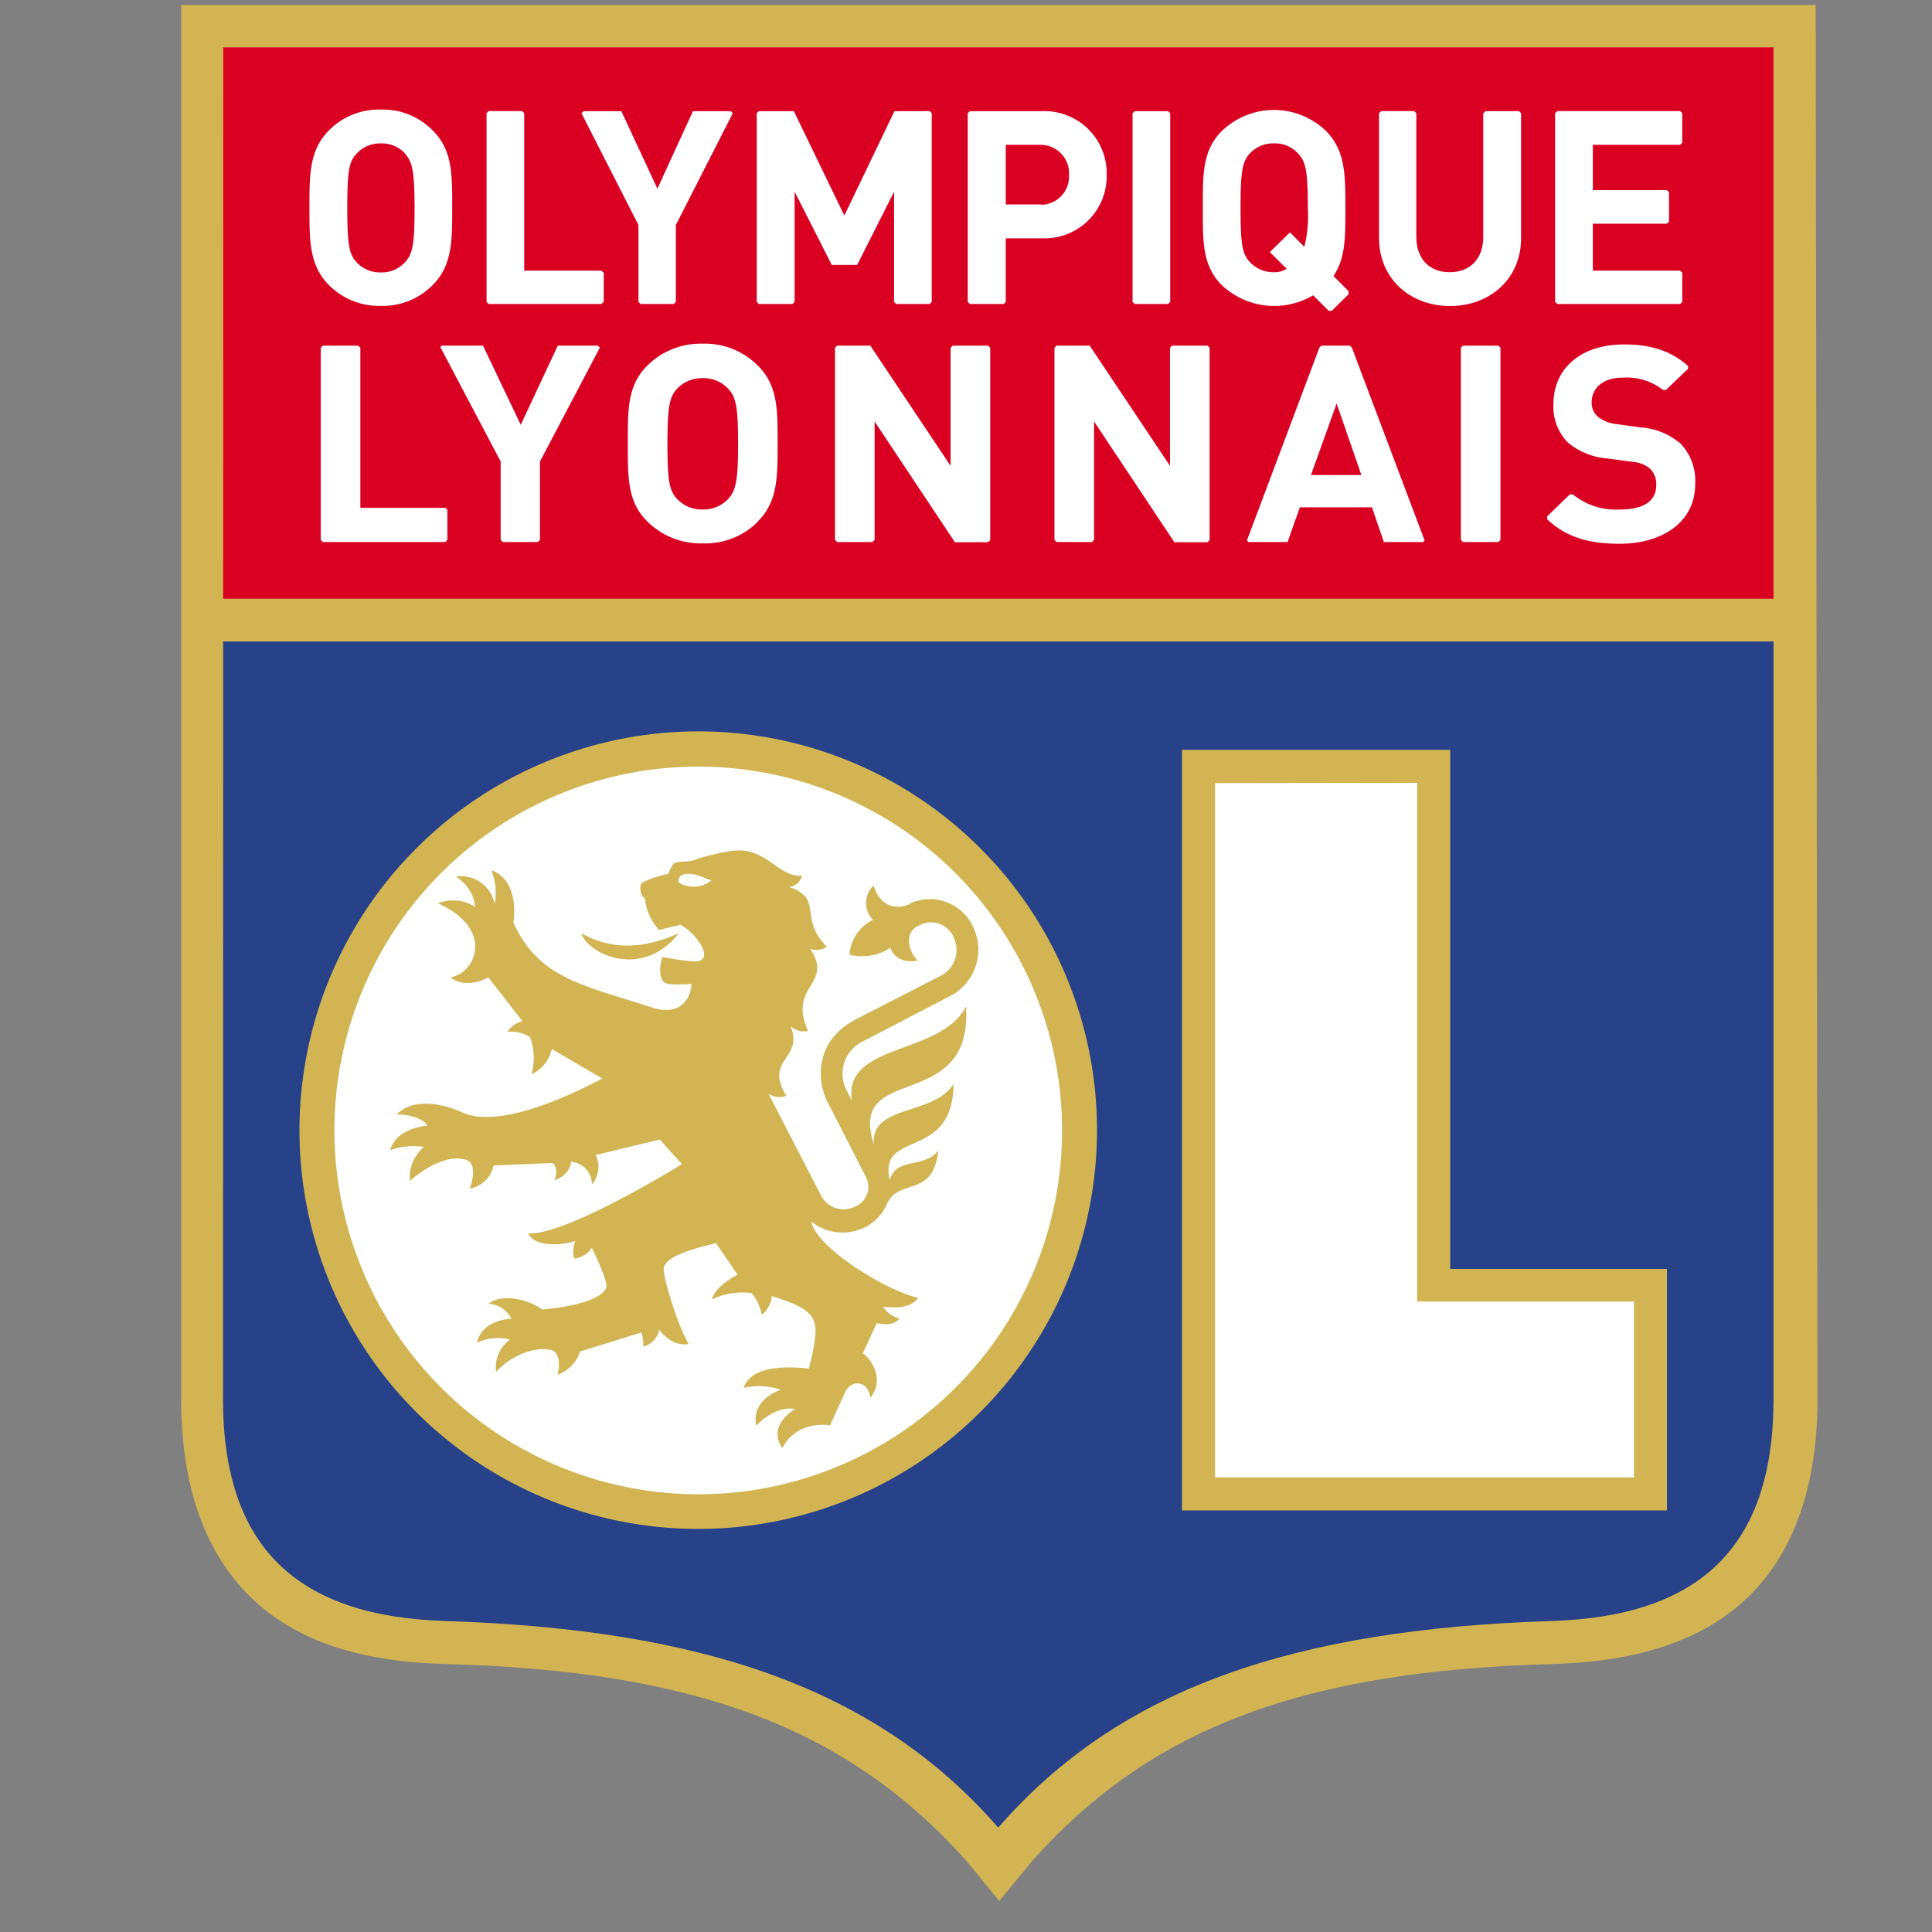
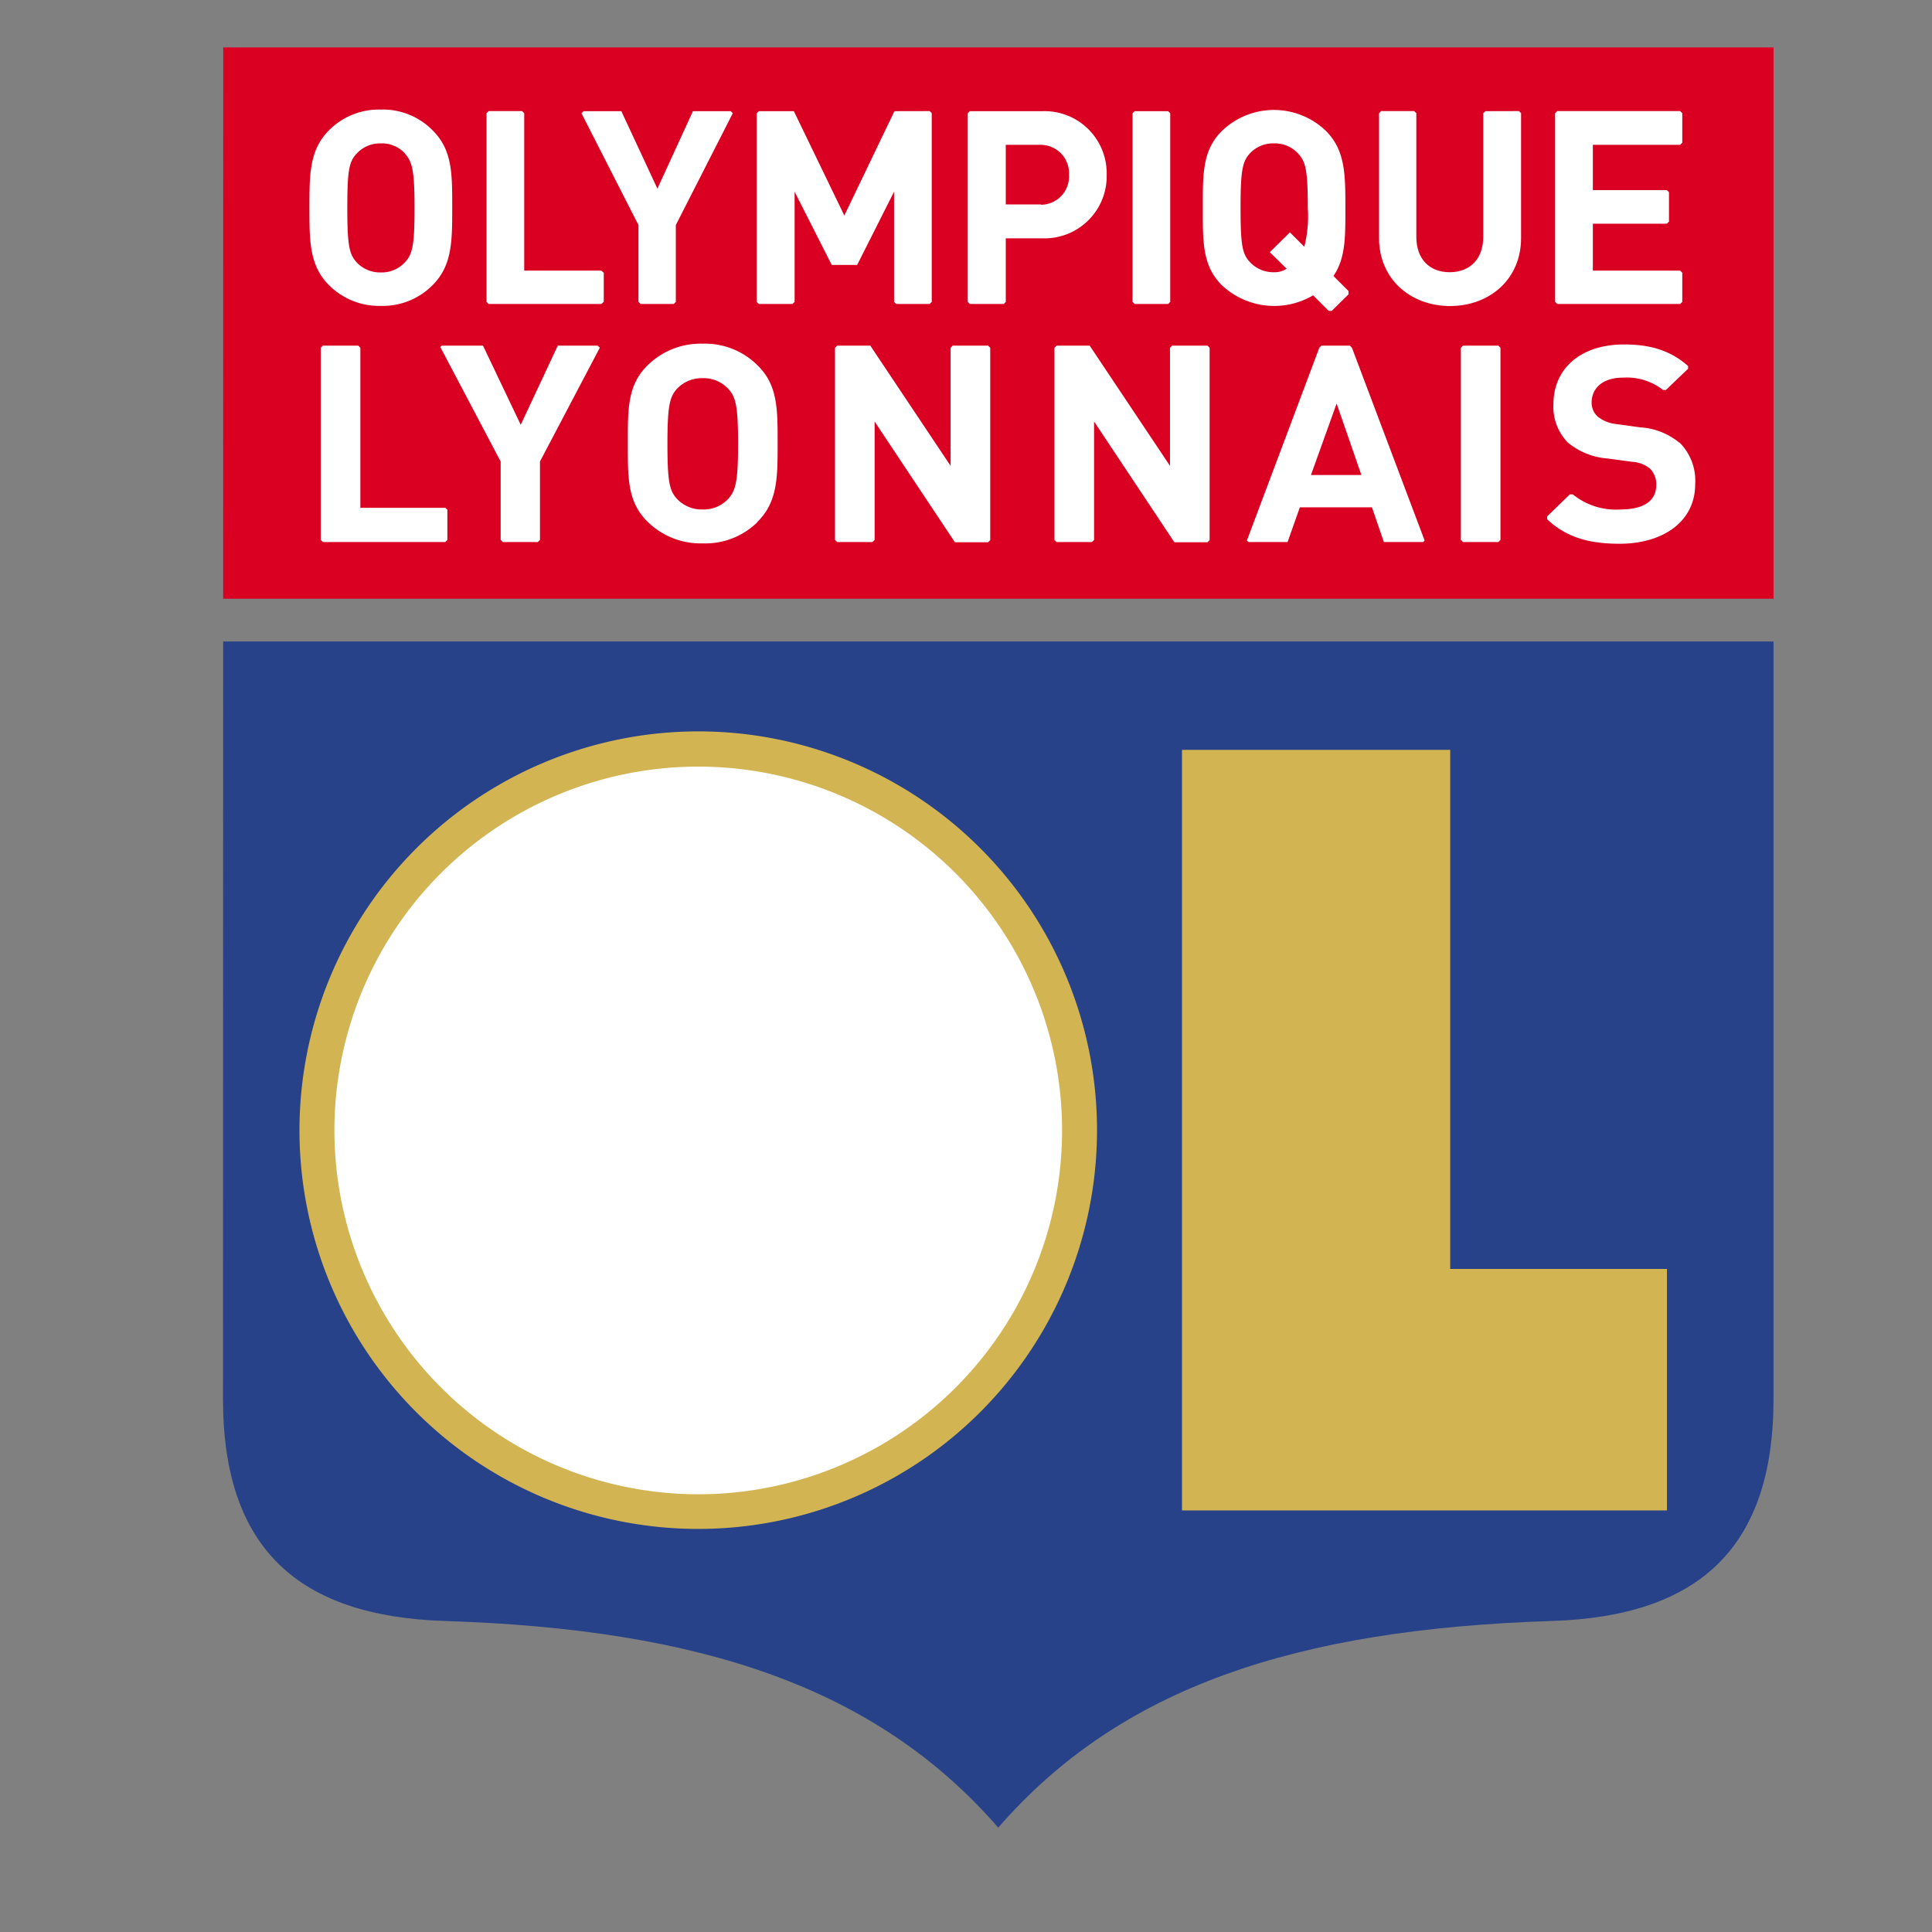
<svg xmlns="http://www.w3.org/2000/svg" viewBox="0 0 256 256">
  <rect x="0" y="0" width="256" height="256" fill="#808080" stroke="none" />
  <defs>
    <clipPath id="clip-path">
      <polygon points="23.93 257.87 275.21 257.87 275.21 0.66 23.93 0.66 23.93 257.87 23.93 257.87" style="fill:none" />
    </clipPath>
  </defs>
  <title>Voetbalpoules.nl | Olympique Lyon | Design4les.nl</title>
  <g id="svg4726">
    <g id="layer1">
      <g id="g1705">
        <g style="clip-path:url(#clip-path)">
          <g id="g1707">
            <g id="g1713">
-               <path id="path1715" d="M240.59.66H24l0,184.72c0,11.35,3.05,20.14,9.07,26.11s14.71,8.72,26,9c32.46.9,52.92,8.1,69,26.11l4.34,5.3,4.35-5.3c16-18,36.49-25.21,69-26.11,11.26-.32,20-3.12,26-9s9.07-14.76,9.07-26.11Z" style="fill:#d2b453" />
-             </g>
+               </g>
            <g id="g1717">
              <path id="path1719" d="M205.58,214.79c-33.91,1.09-57.14,8.78-73.31,27.38-16.17-18.6-39.4-26.29-73.3-27.38-19.47-.61-29.42-9.65-29.42-29.41L29.57,85H235V185.38c0,19.76-9.94,28.8-29.41,29.41" style="fill:#274288" />
            </g>
            <g id="g1721">
              <path id="path1723" d="M29.58,6.28H235V79.33H29.57Z" style="fill:#d90022" />
            </g>
            <g id="g1725">
              <path id="path1727" d="M156.62,99.36V200.14h64.26v-32H192.16V99.36Z" style="fill:#d2b453" />
            </g>
            <g id="g1729">
-               <path id="path1731" d="M187.78,103.73v68.73h28.73v23.31H161v-92Z" style="fill:#fff" />
-             </g>
+               </g>
            <g id="g1733">
              <path id="path1735" d="M39.68,149.75A52.84,52.84,0,1,0,92.52,96.91a52.89,52.89,0,0,0-52.84,52.84" style="fill:#d2b453" />
            </g>
            <g id="g1737">
              <path id="path1739" d="M44.31,149.75A48.21,48.21,0,1,1,92.52,198a48.27,48.27,0,0,1-48.21-48.21" style="fill:#fff" />
            </g>
            <g id="g1741">
-               <path id="path1743" d="M120.57,119.79c-3,1.23-4.4-1-4.81-2.46a3.21,3.21,0,0,0-.09,4.56,5.53,5.53,0,0,0-3.1,4.62,6.94,6.94,0,0,0,5.44-.93c.15.8,1.24,2.15,3.57,1.7-1.2-1.28-1.77-3.57-.06-4.52l.45-.23a3.25,3.25,0,0,1,4.4,1.7,3.82,3.82,0,0,1-1.6,5L113.54,135c-5.76,2.91-5.19,8.32-4,10.8L114.76,156a2.84,2.84,0,0,1-1.52,3.91,3.38,3.38,0,0,1-4.41-1.42l-7-13.57a2.48,2.48,0,0,0,2.35.27c-3-4.93,2.35-4.74.58-9.21a2.55,2.55,0,0,0,2.31.62c-2.72-6.11,3.43-6.05.3-10.88a2.41,2.41,0,0,0,2.19-.28c-3.81-3.79-.37-6.36-5-7.91a1.94,1.94,0,0,0,1.7-1.49c-3.18.22-4.7-3.88-9.26-3.3A29.72,29.72,0,0,0,91.85,114c-1,.31-1.68,0-2.57.4a5.28,5.28,0,0,0-.7,1.38c-1.19.26-3.14.81-3.67,1.38a2.33,2.33,0,0,0,.23,1.64.55.55,0,0,1,.34.43,7.32,7.32,0,0,0,1.84,4l2.83-.7a7.38,7.38,0,0,1,2.95,3.09c.42,1.09.24,1.76-1.08,1.78a31.43,31.43,0,0,1-4.23-.6c-.37,1-.55,2.78.28,3.41.46.34,2.83.22,3.56.17-.19,2.58-2,4.16-5.25,3.12-9.15-3-15-3.83-18.36-11.27.12-.52.76-5.61-2.91-6.91a8.09,8.09,0,0,1,.44,4.48,4.54,4.54,0,0,0-5.17-3.64,5.26,5.26,0,0,1,2.58,4,5.48,5.48,0,0,0-4.93-.47c7.59,3.43,5,9.28,1.66,9.81,1.38,1.15,3.62.83,5,0l4.54,5.81a3.31,3.31,0,0,0-2,1.42,4.59,4.59,0,0,1,3,.7,8,8,0,0,1,.19,4.93A4.9,4.9,0,0,0,73.12,139l6.69,3.91c-3.37,1.77-13.46,6.85-18.61,4.47-.78-.36-5.85-2.54-8.65.3,1.9-.06,3.73.72,4.07,1.47-2,.22-4.31,1.07-4.91,3.25a9.19,9.19,0,0,1,4.47-.43,5.23,5.23,0,0,0-1.86,4.5s4.07-3.77,7.41-2.8c1.56.45.8,3.18.5,3.83a3.92,3.92,0,0,0,3.17-3.07l7.78-.32c.52.25.74,1.36.26,2.25a3,3,0,0,0,2.26-2.42,3,3,0,0,1,2.73,3,3.59,3.59,0,0,0,.51-3.9L87.42,151l2.94,3.25S75.2,163.68,70,163.43c.8,1.83,4.52,1.62,6.23,1a3.68,3.68,0,0,0-.15,2.33,3.06,3.06,0,0,0,2.33-1.43s2.27,4.54,1.91,5.34c-1.07,2.34-8.49,2.84-8.49,2.84-1.35-1.07-5.06-2.32-7.12-.75a3.54,3.54,0,0,1,3.06,2c-.87,0-3.9.36-4.59,3.18a6.39,6.39,0,0,1,4.39-.44,4.57,4.57,0,0,0-1.84,4.27c2.18-2.31,5.22-3.35,7.25-2.9,1.18.26,1.24,2,.9,3.3a5,5,0,0,0,3-3.1L85,176.56a5.71,5.71,0,0,1,.24,1.87,2.79,2.79,0,0,0,2.09-2.26s1.52,2.31,3.92,1.91c-1.39-2.35-3.3-8.39-3.3-9.94,0-1.95,5.92-3.12,6.92-3.42l2.86,4.18s-2.91,1.43-3.41,3.29a9.22,9.22,0,0,1,5.26-.85,6,6,0,0,1,1.35,2.88,3.61,3.61,0,0,0,1.35-2.48c6.48,2.06,6.49,3,4.91,9.6-2.94-.29-7.64-.44-8.66,2.57a8.75,8.75,0,0,1,4.94.25c-1.38.47-3.86,1.91-3.26,4.74,0,0,2.39-2.68,5.15-2.2-1.48.91-3.32,2.81-1.7,5.19,1.46-3,4.88-3.31,6.31-3l2-4.39c.82-1.79,3.09-1.57,3.35.71,2.14-2.65-.27-5.53-1-5.87l1.85-4c.6.06,2.14.45,3-.62a3.82,3.82,0,0,1-2.15-1.56c.94.06,3.46.45,4.66-1.2-4-.8-13.48-6.56-14.19-10.1a6.63,6.63,0,0,0,6.84.89,6.1,6.1,0,0,0,3.22-3.29c1.67-3.46,6.1-.65,6.79-7.06-1.77,2.51-5.67.84-6.44,4-1.57-6.9,8.39-2.4,8.45-12.81-2.45,4.26-11.24,2.74-10.52,8.13-3.76-11.13,13.1-3.92,12.18-18.37-3.29,6.53-16.36,4.8-15.13,12.52l-.71-1.42a4.75,4.75,0,0,1,2.31-6.53l11.53-6a6.9,6.9,0,0,0,3-8.94,6.3,6.3,0,0,0-8.61-3.18m-30.46-2.86s-.28-.9.84-1.12,2.45.5,3.48.85a3.79,3.79,0,0,1-4.32.27m0,6.73c-5,2.23-9.11,2.1-12.91,0,.82,2.69,8,6.21,12.91,0" style="fill:#d2b453" />
-             </g>
+               </g>
            <g id="g1745">
              <path id="path1747" d="M100.36,69.19A9.85,9.85,0,0,1,93.12,72a10,10,0,0,1-7.29-2.85c-2.71-2.63-2.64-5.88-2.64-10.38s-.07-7.75,2.64-10.38a10,10,0,0,1,7.29-2.85,9.85,9.85,0,0,1,7.24,2.85c2.72,2.63,2.68,5.88,2.68,10.38s0,7.75-2.68,10.38M96.48,51.5a4.45,4.45,0,0,0-3.36-1.39,4.52,4.52,0,0,0-3.4,1.39c-1,1.1-1.28,2.3-1.28,7.31s.26,6.21,1.28,7.31a4.52,4.52,0,0,0,3.4,1.39,4.45,4.45,0,0,0,3.36-1.39c1-1.1,1.32-2.3,1.32-7.31s-.3-6.21-1.32-7.31" style="fill:#fff" />
            </g>
            <g id="g1749">
              <path id="path1751" d="M59,67.29H47.75V46.08l-.28-.28H42.78l-.28.28V71.54l.28.28H59l.28-.28v-4Z" style="fill:#fff" />
            </g>
            <g id="g1753">
              <path id="path1755" d="M79.19,45.8H73.91L69,56.29l-5-10.49H58.53l-.19.18,8,15.17V71.54l.28.28h4.65l.28-.28V61.15l7.93-15.08Z" style="fill:#fff" />
            </g>
            <g id="g1757">
              <path id="path1759" d="M126.24,45.8l-.28.28V61.73L115.32,45.8h-4.4l-.28.28V71.54l.28.28h4.68l.29-.28V55.85l10.64,16h4.4l.28-.28V46.08l-.28-.28Z" style="fill:#fff" />
            </g>
            <g id="g1761">
              <path id="path1763" d="M179.14,46.08l-.28-.28h-3.77l-.27.27-9.6,25.55.21.2h5.18l1.63-4.6h9.55l1.58,4.6h5.2l.2-.2Zm-5.43,16.86,3.4-9.47,3.28,9.47Z" style="fill:#fff" />
            </g>
            <g id="g1765">
              <path id="path1767" d="M193.85,45.8l-.28.28V71.54l.28.28h4.69l.28-.28V46.08l-.28-.28Z" style="fill:#fff" />
            </g>
            <g id="g1769">
              <path id="path1771" d="M155.31,45.8l-.28.28V61.73L144.39,45.8H140l-.28.28V71.54l.28.28h4.69l.28-.28V55.85l10.64,16H160l.28-.28V46.08L160,45.8Z" style="fill:#fff" />
            </g>
            <g id="g1773">
              <path id="path1775" d="M222.49,58.63a9,9,0,0,0-5.14-2l-3.17-.44a4.71,4.71,0,0,1-2.49-1,2.48,2.48,0,0,1-.79-1.86c0-1.79,1.35-3.29,4.15-3.29a7.77,7.77,0,0,1,5.31,1.63l.39,0,2.93-2.81v-.36c-2.26-2-4.89-2.86-8.48-2.86-5.81,0-9.36,3.25-9.36,7.89a6.76,6.76,0,0,0,1.92,5.12A9.31,9.31,0,0,0,213,60.75l3.25.44a4.05,4.05,0,0,1,2.38.91,2.86,2.86,0,0,1,.83,2.19c0,2.08-1.66,3.22-4.76,3.22a9.07,9.07,0,0,1-6.29-2l-.4,0-3,2.91v.39c2.6,2.44,5.63,3.24,9.61,3.24,5.62,0,10-2.85,10-7.89a7.15,7.15,0,0,0-2.07-5.52" style="fill:#fff" />
            </g>
            <g id="g1777">
              <path id="path1779" d="M57.37,37.73a9.25,9.25,0,0,1-6.9,2.8,9.35,9.35,0,0,1-6.93-2.8C41,35.14,41,31.94,41,27.53S41,19.91,43.54,17.32a9.31,9.31,0,0,1,6.93-2.8,9.21,9.21,0,0,1,6.9,2.8c2.59,2.59,2.55,5.78,2.55,10.21s0,7.61-2.55,10.2m-3.7-17.39A4.14,4.14,0,0,0,50.47,19a4.22,4.22,0,0,0-3.23,1.37c-1,1.08-1.22,2.26-1.22,7.19s.25,6.1,1.22,7.18a4.25,4.25,0,0,0,3.23,1.36,4.17,4.17,0,0,0,3.2-1.36c1-1.08,1.26-2.27,1.26-7.18s-.29-6.11-1.26-7.19" style="fill:#fff" />
            </g>
            <g id="g1781">
              <path id="path1783" d="M178.69,38.57l-2-2c1.62-2.37,1.58-5.2,1.58-9,0-4.42,0-7.61-2.55-10.2a9.94,9.94,0,0,0-13.83,0c-2.59,2.59-2.51,5.78-2.51,10.2s-.08,7.62,2.51,10.21A10.14,10.14,0,0,0,174,39.13l2.06,2.06h.4L178.69,39Zm-5.87-5.88-1.9-1.9-2.66,2.62,2.23,2.2a2.9,2.9,0,0,1-1.66.46,4.25,4.25,0,0,1-3.23-1.36c-1-1.08-1.22-2.27-1.22-7.19s.25-6.1,1.22-7.18A4.22,4.22,0,0,1,168.83,19a4.14,4.14,0,0,1,3.2,1.37c1,1.08,1.26,2.26,1.26,7.18a16.26,16.26,0,0,1-.47,5.17" style="fill:#fff" />
            </g>
            <g id="g1785">
              <path id="path1787" d="M79.67,35.86H69.46V15l-.28-.28H64.75l-.28.28V40l.28.28H79.67L80,40V36.14Z" style="fill:#fff" />
            </g>
            <g id="g1789">
              <path id="path1791" d="M96.82,14.73h-5L87.11,25,82.33,14.73h-5l-.28.28L84.6,29.82V40l.28.28h4.39l.28-.28V29.82L97.1,15Z" style="fill:#fff" />
            </g>
            <g id="g1793">
              <path id="path1795" d="M118.52,14.73l-6.64,13.83-6.69-13.83h-4.64l-.28.28V40l.28.28H105l.29-.28V25.4l4.92,9.7h3.37l4.89-9.7V40l.28.28h4.43l.28-.28V15l-.27-.28Z" style="fill:#fff" />
            </g>
            <g id="g1797">
              <path id="path1799" d="M154.78,14.73h-4.43l-.28.28V40l.28.28h4.43l.28-.28V15Z" style="fill:#fff" />
            </g>
            <g id="g1801">
              <path id="path1803" d="M196.82,14.73l-.28.28V31.37c0,2.94-1.76,4.7-4.45,4.7s-4.42-1.76-4.42-4.7V15l-.28-.28H183l-.27.28V31.55c0,5.42,4.16,9,9.41,9s9.41-3.56,9.41-9V15l-.28-.28Z" style="fill:#fff" />
            </g>
            <g id="g1805">
              <path id="path1807" d="M211.06,35.86V29.64h9.81l.28-.28V25.47l-.28-.28h-9.81v-6h11.57l.28-.28V15l-.28-.28H206.35l-.29.28V40l.29.28h16.28l.28-.28V36.14l-.28-.28Z" style="fill:#fff" />
            </g>
            <g id="g1809">
              <path id="path1811" d="M138.15,14.73h-9.64l-.28.28V40l.28.28H133l.27-.28V31.58h4.93a8.23,8.23,0,0,0,8.44-8.43,8.23,8.23,0,0,0-8.44-8.42m-.26,12.36h-4.67v-7.9h4.67a3.77,3.77,0,0,1,3.71,4,3.74,3.74,0,0,1-3.71,3.94" style="fill:#fff" />
            </g>
          </g>
        </g>
      </g>
    </g>
  </g>
</svg>